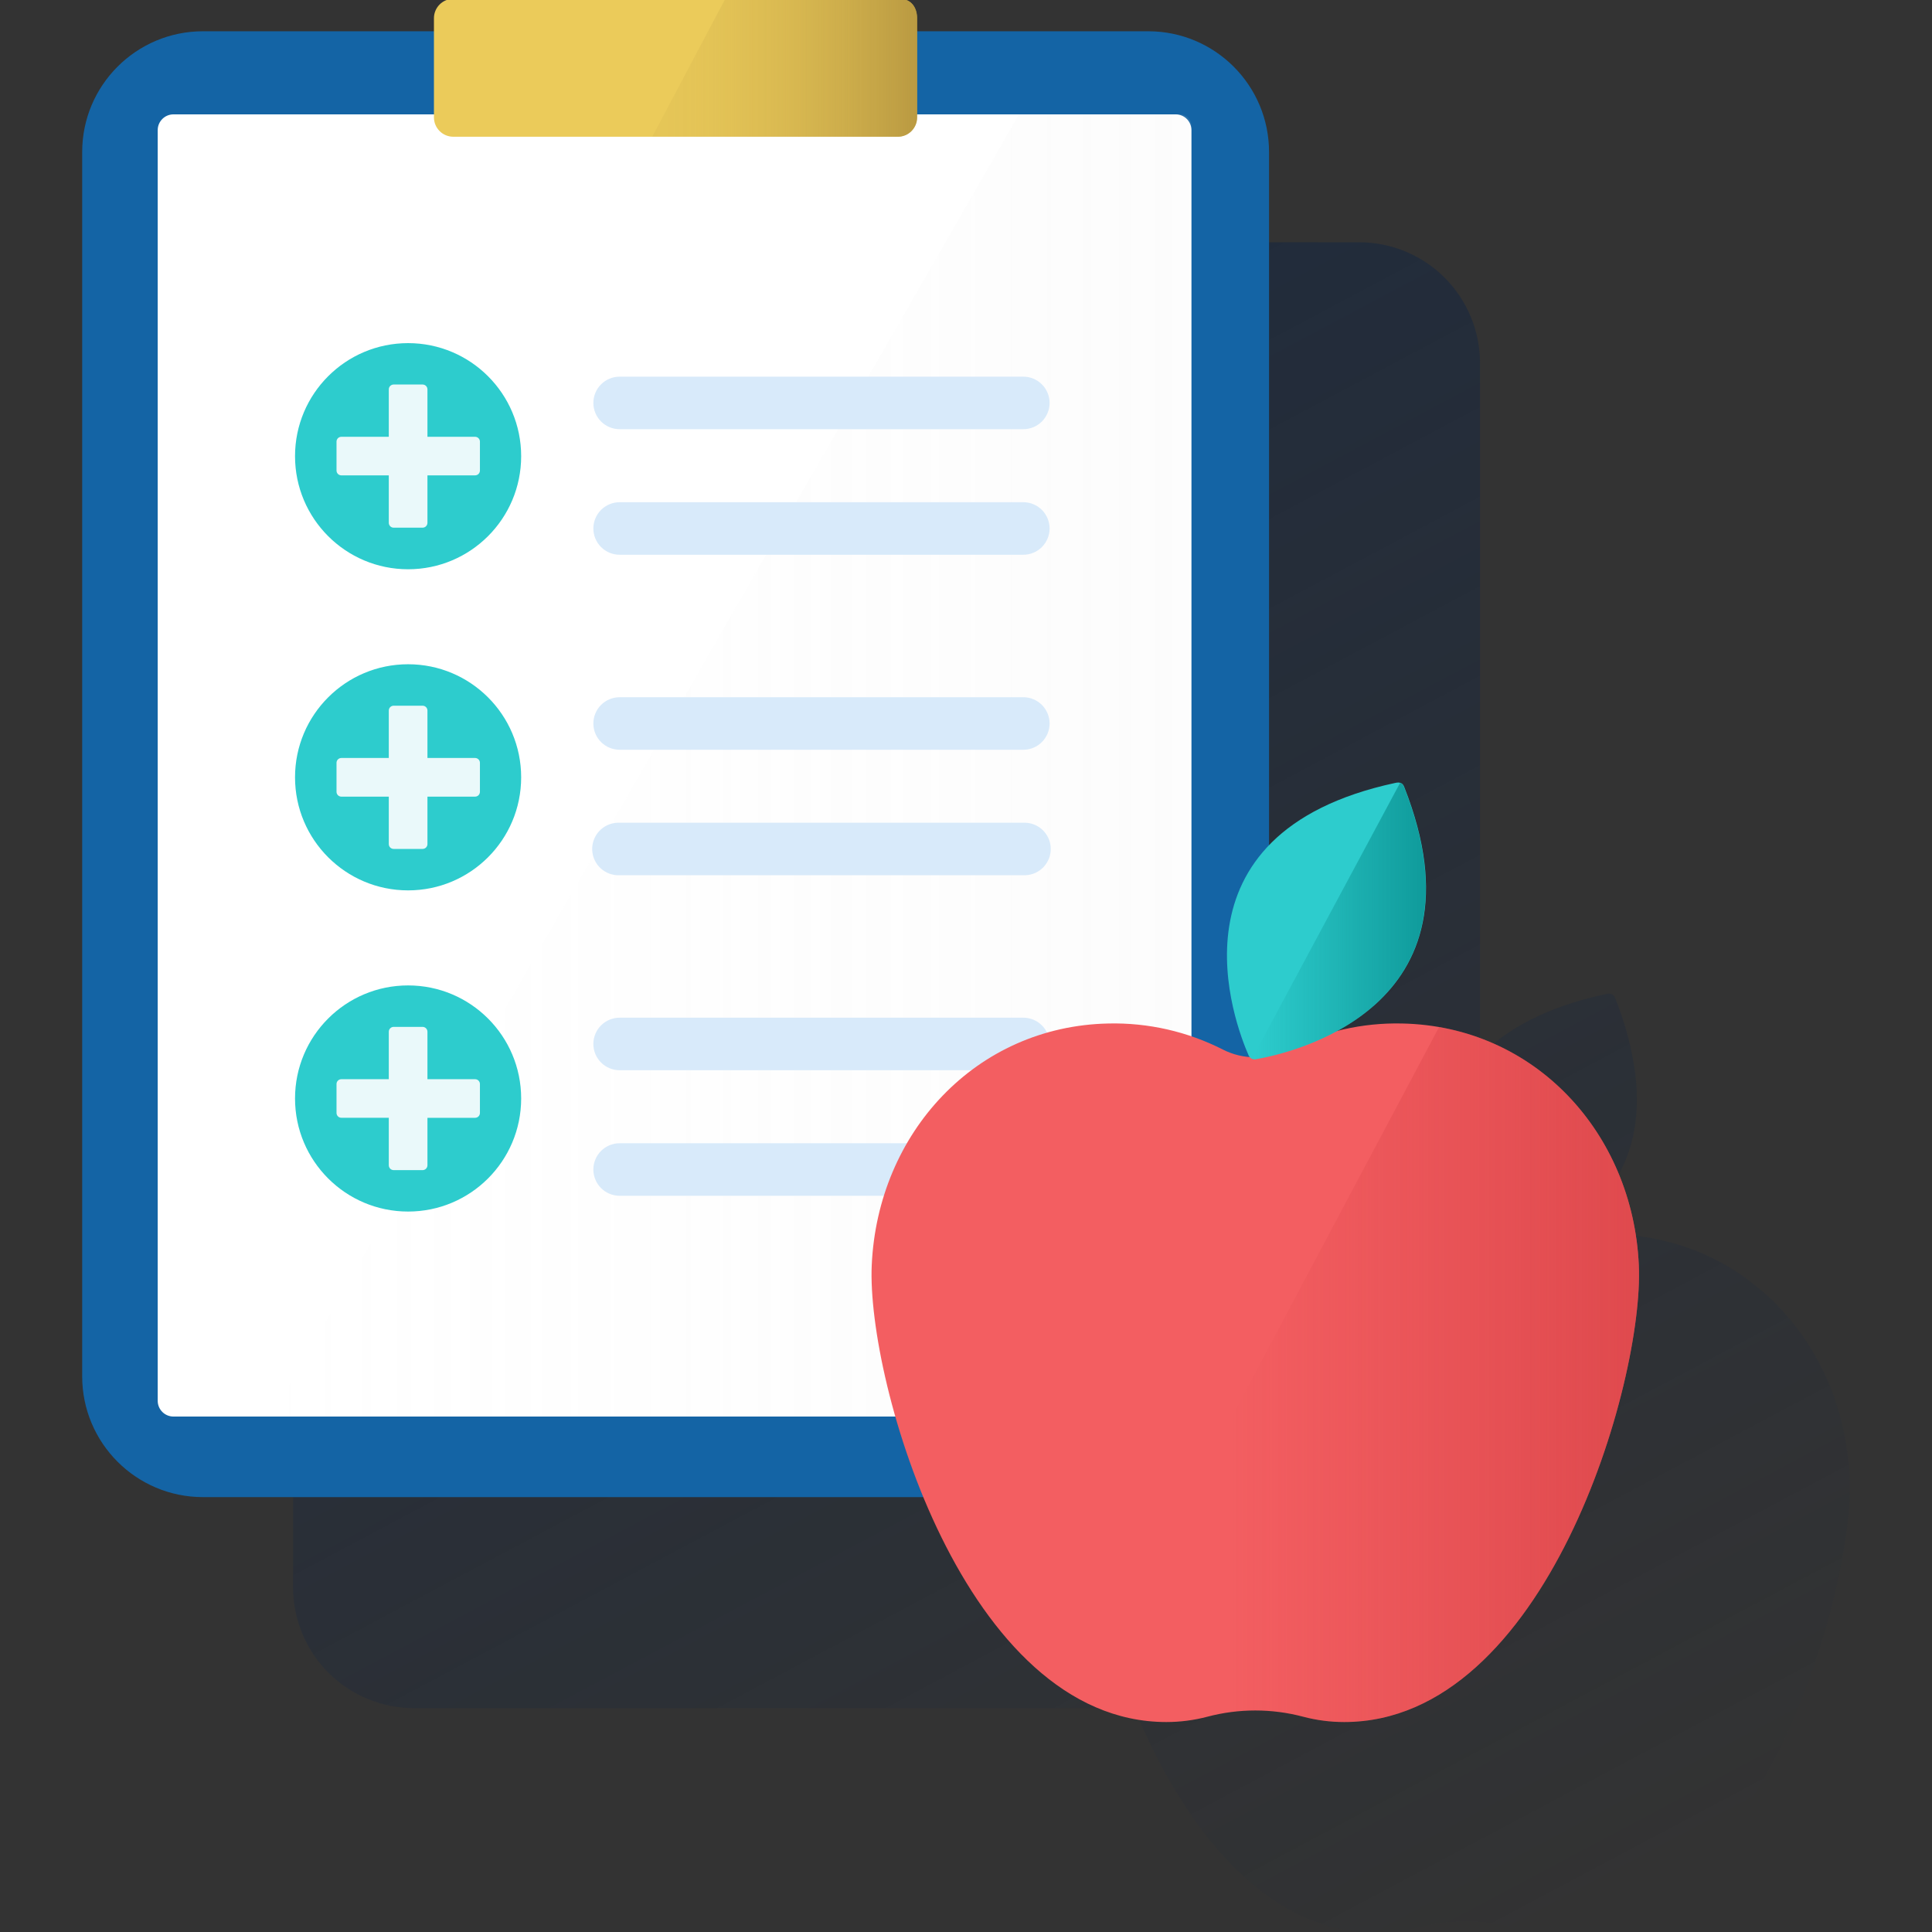
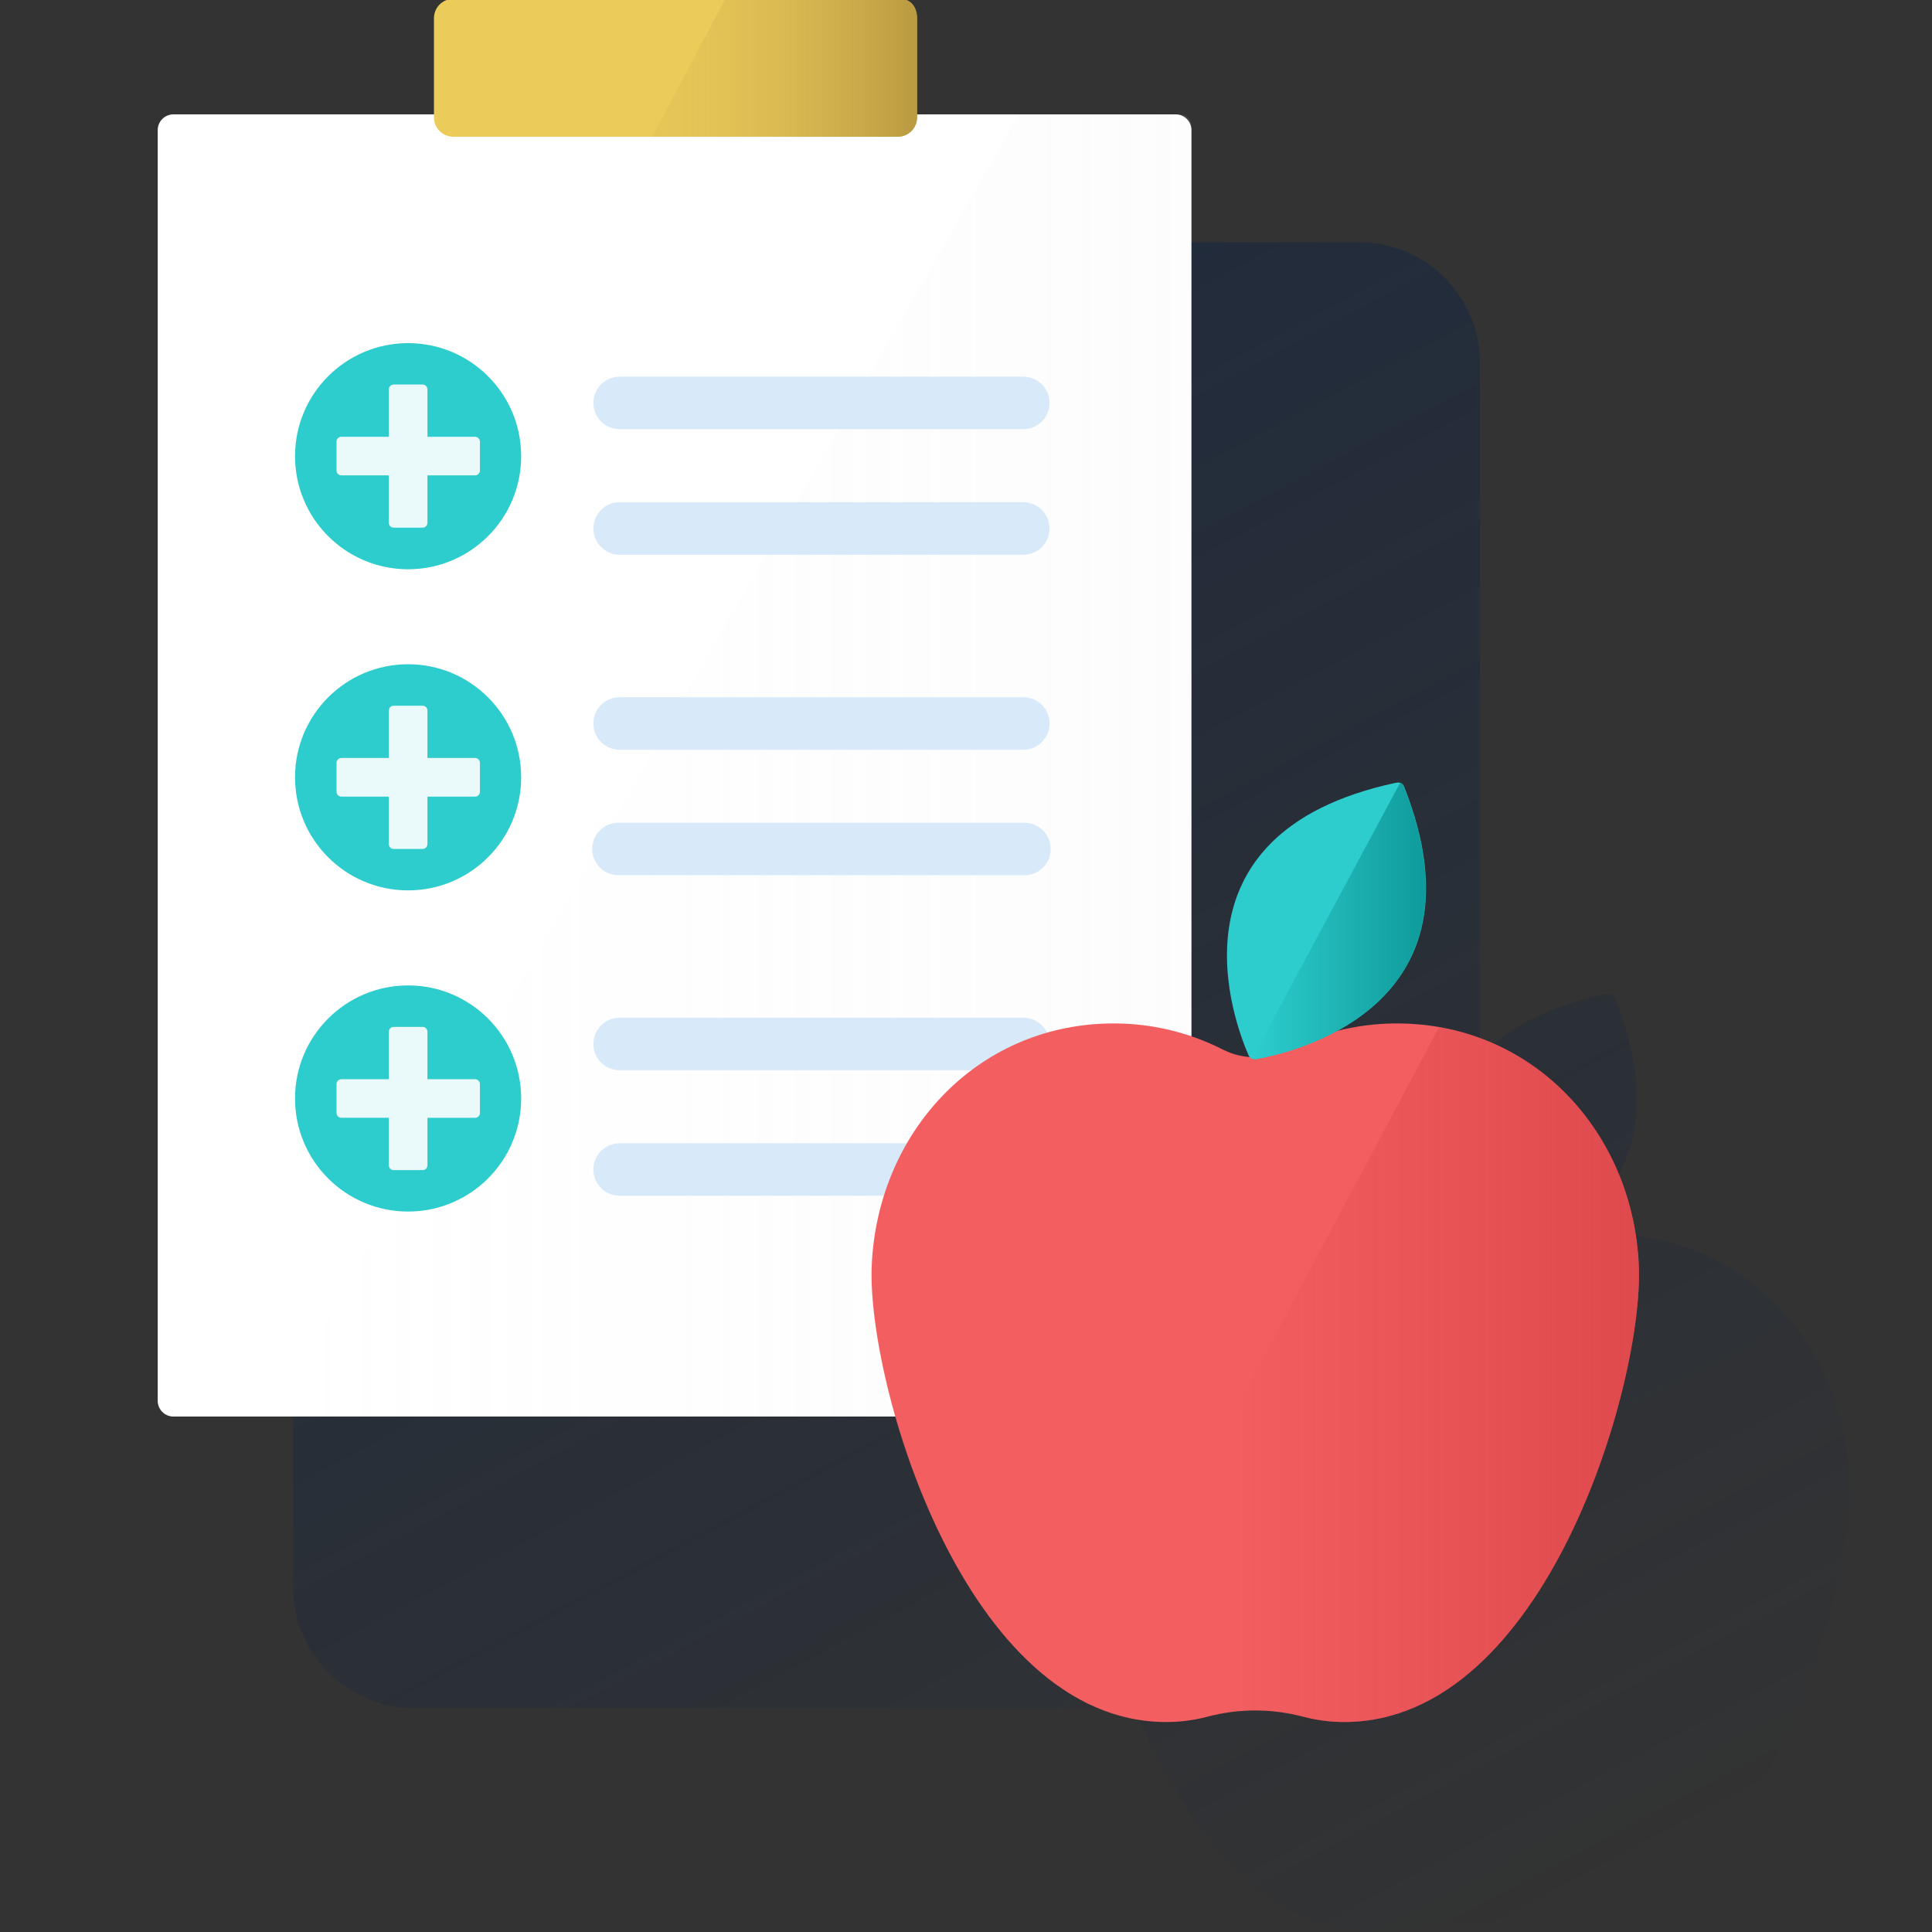
<svg xmlns="http://www.w3.org/2000/svg" width="600" height="600" viewBox="0 0 600 600" fill="none">
  <rect x="0" y="0" width="600" height="600" fill="#333333" stroke="none" />
  <g clip-path="url(#clip0_2048_723)">
    <path d="M573.513 475.252L573.59 474.649C573.962 471.635 574.218 468.776 574.372 466.134C574.366 466.061 574.366 465.988 574.372 465.916C574.513 463.184 574.539 460.683 574.372 458.452C574.372 457.169 574.231 456.002 574.128 454.784C574.128 454.386 574.038 453.989 574 453.591C573.923 452.788 573.833 451.98 573.731 451.167C573.731 450.706 573.59 450.231 573.526 449.77C573.423 449.051 573.307 448.32 573.192 447.602C573.102 447.115 573.012 446.628 572.91 446.127C572.807 445.627 572.653 444.768 572.5 444.088C572.346 443.409 572.282 443.101 572.166 442.601C572.051 442.1 571.845 441.318 571.666 440.626C571.486 439.933 571.409 439.638 571.268 439.151C571.127 438.664 570.896 437.868 570.691 437.214C570.486 436.56 570.396 436.253 570.242 435.778C570.089 435.303 569.806 434.496 569.576 433.854C569.345 433.213 569.255 432.931 569.075 432.469C568.832 431.815 568.562 431.187 568.306 430.52C568.126 430.097 567.96 429.661 567.793 429.237C567.472 428.494 567.139 427.763 566.805 427.044C566.652 426.724 566.523 426.403 566.369 426.083C565.882 425.07 565.369 424.056 564.843 423.069C564.664 422.723 564.459 422.389 564.279 422.056C563.92 421.402 563.548 420.773 563.176 420.094C562.932 419.67 562.663 419.26 562.407 418.811C562.15 418.362 561.74 417.708 561.393 417.17C561.047 416.631 560.816 416.31 560.521 415.887C560.226 415.464 559.842 414.887 559.483 414.387C559.124 413.887 558.854 413.527 558.534 413.104C558.213 412.681 557.828 412.168 557.469 411.694L556.456 410.411L555.34 409.129L554.263 407.846L553.109 406.564C552.724 406.166 552.352 405.756 551.967 405.371L550.762 404.166L549.569 403.011C549.159 402.627 548.723 402.255 548.287 401.87L547.004 400.78C546.543 400.382 546.068 400.01 545.607 399.638C544.811 398.997 544.003 398.356 543.183 397.753C542.747 397.42 542.298 397.074 541.9 396.753C541.503 396.432 540.926 396.099 540.438 395.765L539.156 394.881L537.642 393.944L536.36 393.136L534.808 392.264L533.423 391.521C532.885 391.238 532.346 390.969 531.807 390.713L530.397 390.046L528.729 389.289L527.293 388.699L525.575 388.019L524.113 387.494L522.343 386.891C521.855 386.724 521.368 386.583 520.881 386.442C520.393 386.301 519.598 386.07 519.034 385.903C518.47 385.737 518.098 385.673 517.636 385.557C515.943 385.134 514.238 384.749 512.506 384.441H512.429C501.951 382.625 491.208 383.027 480.894 385.621L481.83 385.108C484.708 383.479 487.456 381.631 490.051 379.581C490.487 379.239 490.914 378.88 491.333 378.504C492.205 377.76 493.052 377.003 493.898 376.195C501.856 368.688 506.86 358.579 508.005 347.699C508.172 346.237 508.287 344.724 508.338 343.172C508.338 342.403 508.338 341.608 508.338 340.812C508.338 339.209 508.249 337.555 508.095 335.862C508.031 335.016 507.928 334.156 507.825 333.297C506.734 325.287 504.64 317.445 501.593 309.957C501.498 309.719 501.373 309.495 501.221 309.29L501.131 309.174C500.999 309.022 500.843 308.892 500.669 308.79L500.477 308.7H500.374C499.858 308.561 499.314 308.561 498.797 308.7C479.996 312.752 467.608 319.742 459.631 328.052V112.754C459.629 107.825 458.657 102.945 456.768 98.392C454.88 93.839 452.114 89.703 448.627 86.219C445.14 82.736 441 79.974 436.446 78.09C431.891 76.207 427.01 75.239 422.081 75.242H128.527C118.58 75.246 109.04 79.199 102.006 86.233C94.972 93.267 91.019 102.806 91.016 112.754V492.963C91.019 502.91 94.972 512.45 102.006 519.484C109.04 526.518 118.58 530.471 128.527 530.474H352.238C363.562 557.88 380.875 584.068 404.165 594.982L404.524 595.148C405.379 595.559 406.277 595.943 407.217 596.302L407.602 596.456C409.658 597.272 411.761 597.965 413.899 598.534H414.078C415.027 598.778 415.989 598.996 416.964 599.201L417.836 599.355C418.592 599.496 419.362 599.624 420.131 599.74L421.17 599.868C421.927 599.958 422.696 600.034 423.466 600.099L424.44 600.176C425.53 600.24 426.621 600.278 427.723 600.278C430.604 600.27 433.479 600.013 436.316 599.509C437.701 599.265 439.073 598.996 440.42 598.637C444.146 597.65 447.961 597.036 451.808 596.803C452.988 596.803 454.155 596.687 455.335 596.687C460.374 596.728 465.387 597.418 470.25 598.739C474.394 599.83 478.661 600.381 482.946 600.381C495.668 600.381 507.069 596.02 517.136 588.762C517.906 588.21 518.675 587.633 519.432 587.043C532.718 576.694 543.593 561.292 552.07 544.453C552.57 543.478 553.045 542.491 553.519 541.503C554.434 539.631 555.289 537.746 556.084 535.848C556.571 534.745 557.059 533.629 557.533 532.501C558.136 531.09 558.726 529.679 559.29 528.256C559.688 527.268 560.085 526.268 560.47 525.28C563.24 518.034 565.6 510.763 567.562 503.735C569.306 497.426 570.73 491.295 571.82 485.55C571.82 485.242 571.922 484.947 571.987 484.639C572.641 481.331 573.128 478.189 573.513 475.252Z" fill="url(#paint0_linear_2048_723)" />
-     <path d="M356.601 9.711H63.035C42.318 9.711 25.523 26.506 25.523 47.223V427.431C25.523 448.148 42.318 464.943 63.035 464.943H356.601C377.319 464.943 394.113 448.148 394.113 427.431V47.223C394.113 26.506 377.319 9.711 356.601 9.711Z" fill="#1464A5" />
    <path d="M365.114 35.516H53.876C51.17 35.516 48.977 37.709 48.977 40.415V435.025C48.977 437.731 51.17 439.924 53.876 439.924H365.114C367.82 439.924 370.013 437.731 370.013 435.025V40.415C370.013 37.709 367.82 35.516 365.114 35.516Z" fill="white" />
    <path d="M366.45 35.516H316.435L84.195 439.924H366.45C366.919 439.926 367.383 439.835 367.817 439.656C368.25 439.478 368.644 439.215 368.975 438.884C369.306 438.552 369.569 438.159 369.748 437.725C369.926 437.292 370.017 436.828 370.015 436.359V39.081C370.017 38.614 369.927 38.152 369.75 37.72C369.573 37.289 369.313 36.896 368.984 36.565C368.655 36.234 368.265 35.971 367.834 35.791C367.404 35.611 366.942 35.517 366.476 35.516H366.45Z" fill="url(#paint1_linear_2048_723)" />
    <path d="M278.849 42.467H140.755C139.168 42.46 137.649 41.827 136.527 40.705C135.406 39.583 134.772 38.064 134.766 36.478V5.622C134.772 4.036 135.406 2.516 136.527 1.394C137.649 0.273 139.168 -0.36 140.755 -0.367L279.631 -0.29C282.927 -0.29 284.761 2.364 284.761 5.648V36.503C284.751 38.073 284.127 39.576 283.022 40.691C281.917 41.806 280.419 42.443 278.849 42.467Z" fill="#EBCB5A" />
    <path d="M284.837 36.481V5.625C284.837 2.342 282.977 -0.312 279.707 -0.312H225.216L202.555 42.47H278.848C280.435 42.467 281.957 41.835 283.079 40.712C284.201 39.59 284.833 38.068 284.837 36.481Z" fill="url(#paint2_linear_2048_723)" />
    <path d="M317.828 133.289H192.43C190.267 133.289 188.192 132.43 186.662 130.9C185.133 129.371 184.273 127.296 184.273 125.133C184.273 122.97 185.133 120.895 186.662 119.366C188.192 117.836 190.267 116.977 192.43 116.977H317.802C319.966 116.977 322.04 117.836 323.57 119.366C325.099 120.895 325.959 122.97 325.959 125.133C325.959 127.296 325.099 129.371 323.57 130.9C322.04 132.43 319.966 133.289 317.802 133.289H317.828Z" fill="#D8EAFA" />
    <path d="M317.828 172.282H192.43C190.267 172.282 188.192 171.422 186.662 169.893C185.133 168.363 184.273 166.288 184.273 164.125C184.273 161.962 185.133 159.887 186.662 158.358C188.192 156.828 190.267 155.969 192.43 155.969H317.802C319.966 155.969 322.04 156.828 323.57 158.358C325.099 159.887 325.959 161.962 325.959 164.125C325.959 166.288 325.099 168.363 323.57 169.893C322.04 171.422 319.966 172.282 317.802 172.282H317.828Z" fill="#D8EAFA" />
    <path d="M317.828 232.844H192.43C190.267 232.844 188.192 231.985 186.662 230.455C185.133 228.925 184.273 226.851 184.273 224.688C184.273 222.524 185.133 220.45 186.662 218.92C188.192 217.391 190.267 216.531 192.43 216.531H317.802C319.966 216.531 322.04 217.391 323.57 218.92C325.099 220.45 325.959 222.524 325.959 224.688C325.959 226.851 325.099 228.925 323.57 230.455C322.04 231.985 319.966 232.844 317.802 232.844H317.828Z" fill="#D8EAFA" />
    <path d="M317.823 271.808H192.425C191.352 271.856 190.279 271.691 189.27 271.323C188.26 270.955 187.333 270.391 186.542 269.664C185.751 268.936 185.111 268.06 184.66 267.084C184.209 266.109 183.955 265.054 183.913 263.98C183.87 262.907 184.041 261.835 184.414 260.827C184.787 259.819 185.356 258.895 186.087 258.108C186.819 257.321 187.699 256.686 188.676 256.24C189.654 255.793 190.71 255.545 191.784 255.508H317.798C318.871 255.46 319.944 255.625 320.953 255.993C321.963 256.361 322.89 256.925 323.681 257.652C324.472 258.38 325.112 259.256 325.563 260.232C326.014 261.207 326.268 262.262 326.311 263.336C326.353 264.41 326.182 265.481 325.809 266.489C325.436 267.497 324.867 268.421 324.136 269.208C323.404 269.995 322.525 270.63 321.547 271.077C320.569 271.523 319.513 271.771 318.439 271.808H317.823Z" fill="#D8EAFA" />
    <path d="M317.828 332.367H192.43C190.267 332.367 188.192 331.508 186.662 329.979C185.133 328.449 184.273 326.374 184.273 324.211C184.273 322.048 185.133 319.973 186.662 318.444C188.192 316.914 190.267 316.055 192.43 316.055H317.802C319.966 316.055 322.04 316.914 323.57 318.444C325.099 319.973 325.959 322.048 325.959 324.211C325.959 326.374 325.099 328.449 323.57 329.979C322.04 331.508 319.966 332.367 317.802 332.367H317.828Z" fill="#D8EAFA" />
    <path d="M317.828 371.36H192.43C190.267 371.36 188.192 370.5 186.662 368.971C185.133 367.441 184.273 365.366 184.273 363.203C184.273 361.04 185.133 358.965 186.662 357.436C188.192 355.906 190.267 355.047 192.43 355.047H317.802C319.966 355.047 322.04 355.906 323.57 357.436C325.099 358.965 325.959 361.04 325.959 363.203C325.959 365.366 325.099 367.441 323.57 368.971C322.04 370.5 319.966 371.36 317.802 371.36H317.828Z" fill="#D8EAFA" />
-     <path d="M508.954 392.93C507.108 351.802 476.598 318.689 435.431 317.855C423.113 317.575 410.917 320.351 399.933 325.935C396.807 327.528 393.349 328.358 389.84 328.358C386.332 328.358 382.873 327.528 379.747 325.935C368.763 320.351 356.567 317.575 344.249 317.855C303.082 318.689 272.573 351.802 270.726 392.93C269.097 429.108 299.581 534.795 362.229 534.795C366.514 534.795 370.781 534.243 374.925 533.153C384.699 530.554 394.982 530.554 404.755 533.153C408.899 534.244 413.166 534.795 417.451 534.795C480.099 534.795 510.583 429.108 508.954 392.93Z" fill="#F35E61" />
+     <path d="M508.954 392.93C507.108 351.802 476.598 318.689 435.431 317.855C423.113 317.575 410.917 320.351 399.933 325.935C396.807 327.528 393.349 328.358 389.84 328.358C386.332 328.358 382.873 327.528 379.747 325.935C368.763 320.351 356.567 317.575 344.249 317.855C303.082 318.689 272.573 351.802 270.726 392.93C269.097 429.108 299.581 534.795 362.229 534.795C366.514 534.795 370.781 534.243 374.925 533.153C384.699 530.554 394.982 530.554 404.755 533.153C408.899 534.244 413.166 534.795 417.451 534.795C480.099 534.795 510.583 429.108 508.954 392.93" fill="#F35E61" />
    <path d="M446.924 318.953L335.773 527.993C343.89 532.421 352.984 534.753 362.23 534.777C366.515 534.777 370.783 534.225 374.927 533.135C384.7 530.536 394.983 530.536 404.757 533.135C408.901 534.226 413.168 534.778 417.453 534.777C480.101 534.777 510.585 429.09 508.956 392.912C507.289 355.721 482.165 325.096 446.924 318.953Z" fill="url(#paint3_linear_2048_723)" />
    <path d="M436.105 244.426C435.669 243.234 434.822 242.785 433.296 243.144C360.722 258.764 383.524 318.129 387.807 327.85C387.99 328.239 388.293 328.559 388.672 328.762C389.051 328.965 389.485 329.041 389.911 328.978C400.478 327.17 463.267 313.384 436.105 244.426Z" fill="#2DCCCD" />
    <path d="M434.816 243.125L388.789 328.844C389.123 328.993 389.493 329.042 389.854 328.985C400.421 327.177 463.21 313.391 436.022 244.433C435.933 244.138 435.778 243.867 435.569 243.641C435.36 243.414 435.103 243.238 434.816 243.125Z" fill="url(#paint4_linear_2048_723)" />
    <path d="M126.739 176.79C146.131 176.79 161.852 161.069 161.852 141.676C161.852 122.283 146.131 106.562 126.739 106.562C107.346 106.562 91.625 122.283 91.625 141.676C91.625 161.069 107.346 176.79 126.739 176.79Z" fill="#2DCCCD" />
    <path d="M147.547 135.65H132.747V120.927C132.747 120.526 132.588 120.141 132.304 119.857C132.02 119.573 131.635 119.414 131.234 119.414H122.257C121.856 119.414 121.471 119.573 121.187 119.857C120.903 120.141 120.744 120.526 120.744 120.927V135.65H106.008C105.61 135.65 105.229 135.808 104.947 136.089C104.666 136.371 104.508 136.752 104.508 137.15V146.128C104.508 146.525 104.666 146.907 104.947 147.189C105.229 147.47 105.61 147.628 106.008 147.628H120.744V162.376C120.747 162.775 120.908 163.157 121.191 163.438C121.475 163.719 121.858 163.877 122.257 163.877H131.234C131.633 163.877 132.016 163.719 132.3 163.438C132.583 163.157 132.744 162.775 132.747 162.376V147.628H147.547C147.945 147.628 148.326 147.47 148.608 147.189C148.889 146.907 149.047 146.525 149.047 146.128V137.15C149.047 136.752 148.889 136.371 148.608 136.089C148.326 135.808 147.945 135.65 147.547 135.65Z" fill="#EAF9FA" />
    <path d="M126.739 276.516C146.131 276.516 161.852 260.795 161.852 241.403C161.852 222.01 146.131 206.289 126.739 206.289C107.346 206.289 91.625 222.01 91.625 241.403C91.625 260.795 107.346 276.516 126.739 276.516Z" fill="#2DCCCD" />
    <path d="M147.547 235.4H132.747V220.665C132.747 220.466 132.708 220.27 132.632 220.087C132.556 219.905 132.444 219.739 132.303 219.599C132.163 219.46 131.996 219.349 131.812 219.275C131.629 219.2 131.432 219.162 131.234 219.164H122.257C122.059 219.162 121.862 219.2 121.679 219.275C121.495 219.349 121.328 219.46 121.188 219.599C121.047 219.739 120.935 219.905 120.859 220.087C120.783 220.27 120.744 220.466 120.744 220.665V235.4H106.008C105.81 235.4 105.614 235.439 105.431 235.515C105.248 235.592 105.082 235.703 104.943 235.844C104.803 235.985 104.693 236.152 104.618 236.335C104.544 236.519 104.506 236.715 104.508 236.913V245.89C104.506 246.089 104.544 246.285 104.618 246.469C104.693 246.652 104.803 246.819 104.943 246.96C105.082 247.1 105.248 247.212 105.431 247.288C105.614 247.364 105.81 247.404 106.008 247.404H120.744V262.139C120.744 262.337 120.783 262.533 120.859 262.716C120.935 262.899 121.047 263.065 121.188 263.205C121.328 263.344 121.495 263.454 121.679 263.529C121.862 263.604 122.059 263.641 122.257 263.64H131.234C131.432 263.641 131.629 263.604 131.812 263.529C131.996 263.454 132.163 263.344 132.303 263.205C132.444 263.065 132.556 262.899 132.632 262.716C132.708 262.533 132.747 262.337 132.747 262.139V247.404H147.547C147.745 247.404 147.941 247.364 148.124 247.288C148.307 247.212 148.473 247.1 148.613 246.96C148.752 246.819 148.862 246.652 148.937 246.469C149.012 246.285 149.049 246.089 149.047 245.89V236.913C149.049 236.715 149.012 236.519 148.937 236.335C148.862 236.152 148.752 235.985 148.613 235.844C148.473 235.703 148.307 235.592 148.124 235.515C147.941 235.439 147.745 235.4 147.547 235.4Z" fill="#EAF9FA" />
    <path d="M126.739 376.258C146.131 376.258 161.852 360.537 161.852 341.145C161.852 321.752 146.131 306.031 126.739 306.031C107.346 306.031 91.625 321.752 91.625 341.145C91.625 360.537 107.346 376.258 126.739 376.258Z" fill="#2DCCCD" />
    <path d="M147.547 335.155H132.747V320.407C132.744 320.008 132.583 319.626 132.3 319.345C132.016 319.064 131.633 318.906 131.234 318.906H122.257C121.858 318.906 121.475 319.064 121.191 319.345C120.908 319.626 120.747 320.008 120.744 320.407V335.155H106.008C105.61 335.155 105.229 335.313 104.947 335.594C104.666 335.876 104.508 336.257 104.508 336.655V345.633C104.508 345.83 104.547 346.025 104.622 346.207C104.697 346.389 104.808 346.554 104.947 346.694C105.087 346.833 105.252 346.943 105.434 347.019C105.616 347.094 105.811 347.133 106.008 347.133H120.744V361.881C120.744 362.283 120.903 362.667 121.187 362.951C121.471 363.235 121.856 363.394 122.257 363.394H131.234C131.635 363.394 132.02 363.235 132.304 362.951C132.588 362.667 132.747 362.283 132.747 361.881V347.146H147.547C147.744 347.146 147.939 347.107 148.121 347.032C148.303 346.956 148.469 346.846 148.608 346.706C148.747 346.567 148.858 346.402 148.933 346.22C149.009 346.038 149.047 345.842 149.047 345.645V336.668C149.049 336.47 149.012 336.274 148.937 336.09C148.862 335.907 148.752 335.74 148.612 335.599C148.473 335.458 148.307 335.347 148.124 335.27C147.941 335.194 147.745 335.155 147.547 335.155Z" fill="#EAF9FA" />
  </g>
  <defs>
    <linearGradient id="paint0_linear_2048_723" x1="150.56" y1="68.253" x2="444.511" y2="621.08" gradientUnits="userSpaceOnUse">
      <stop stop-color="#082146" stop-opacity="0.5" offset="0" />
      <stop offset="1" stop-color="#082146" stop-opacity="0" />
    </linearGradient>
    <linearGradient id="paint1_linear_2048_723" x1="370.015" y1="237.72" x2="84.195" y2="237.72" gradientUnits="userSpaceOnUse">
      <stop stop-color="#E6E6E6" stop-opacity="0.1" offset="0" />
      <stop offset="1" stop-color="#E6E6E6" stop-opacity="0" />
    </linearGradient>
    <linearGradient id="paint2_linear_2048_723" x1="284.837" y1="21.079" x2="202.555" y2="21.079" gradientUnits="userSpaceOnUse">
      <stop stop-color="#B5953F" stop-opacity="0.9" offset="0" />
      <stop offset="0.17" stop-color="#B5953F" stop-opacity="0.68" />
      <stop offset="0.35" stop-color="#B5953F" stop-opacity="0.47" />
      <stop offset="0.52" stop-color="#B5953F" stop-opacity="0.31" />
      <stop offset="0.69" stop-color="#B5953F" stop-opacity="0.19" />
      <stop offset="0.85" stop-color="#B5953F" stop-opacity="0.12" />
      <stop offset="1" stop-color="#B5953F" stop-opacity="0.1" />
    </linearGradient>
    <linearGradient id="paint3_linear_2048_723" x1="335.773" y1="426.871" x2="509.02" y2="426.871" gradientUnits="userSpaceOnUse">
      <stop offset="0.27" stop-color="#CB353A" stop-opacity="0" />
      <stop offset="1" stop-color="#CB353A" stop-opacity="0.5" />
    </linearGradient>
    <linearGradient id="paint4_linear_2048_723" x1="389.943" y1="284.689" x2="443.819" y2="284.689" gradientUnits="userSpaceOnUse">
      <stop stop-color="#028484" stop-opacity="0" offset="0" />
      <stop offset="1" stop-color="#028484" stop-opacity="0.7" />
    </linearGradient>
    <clipPath id="clip0_2048_723">
      <rect width="600" height="600" fill="white" />
    </clipPath>
  </defs>
</svg>